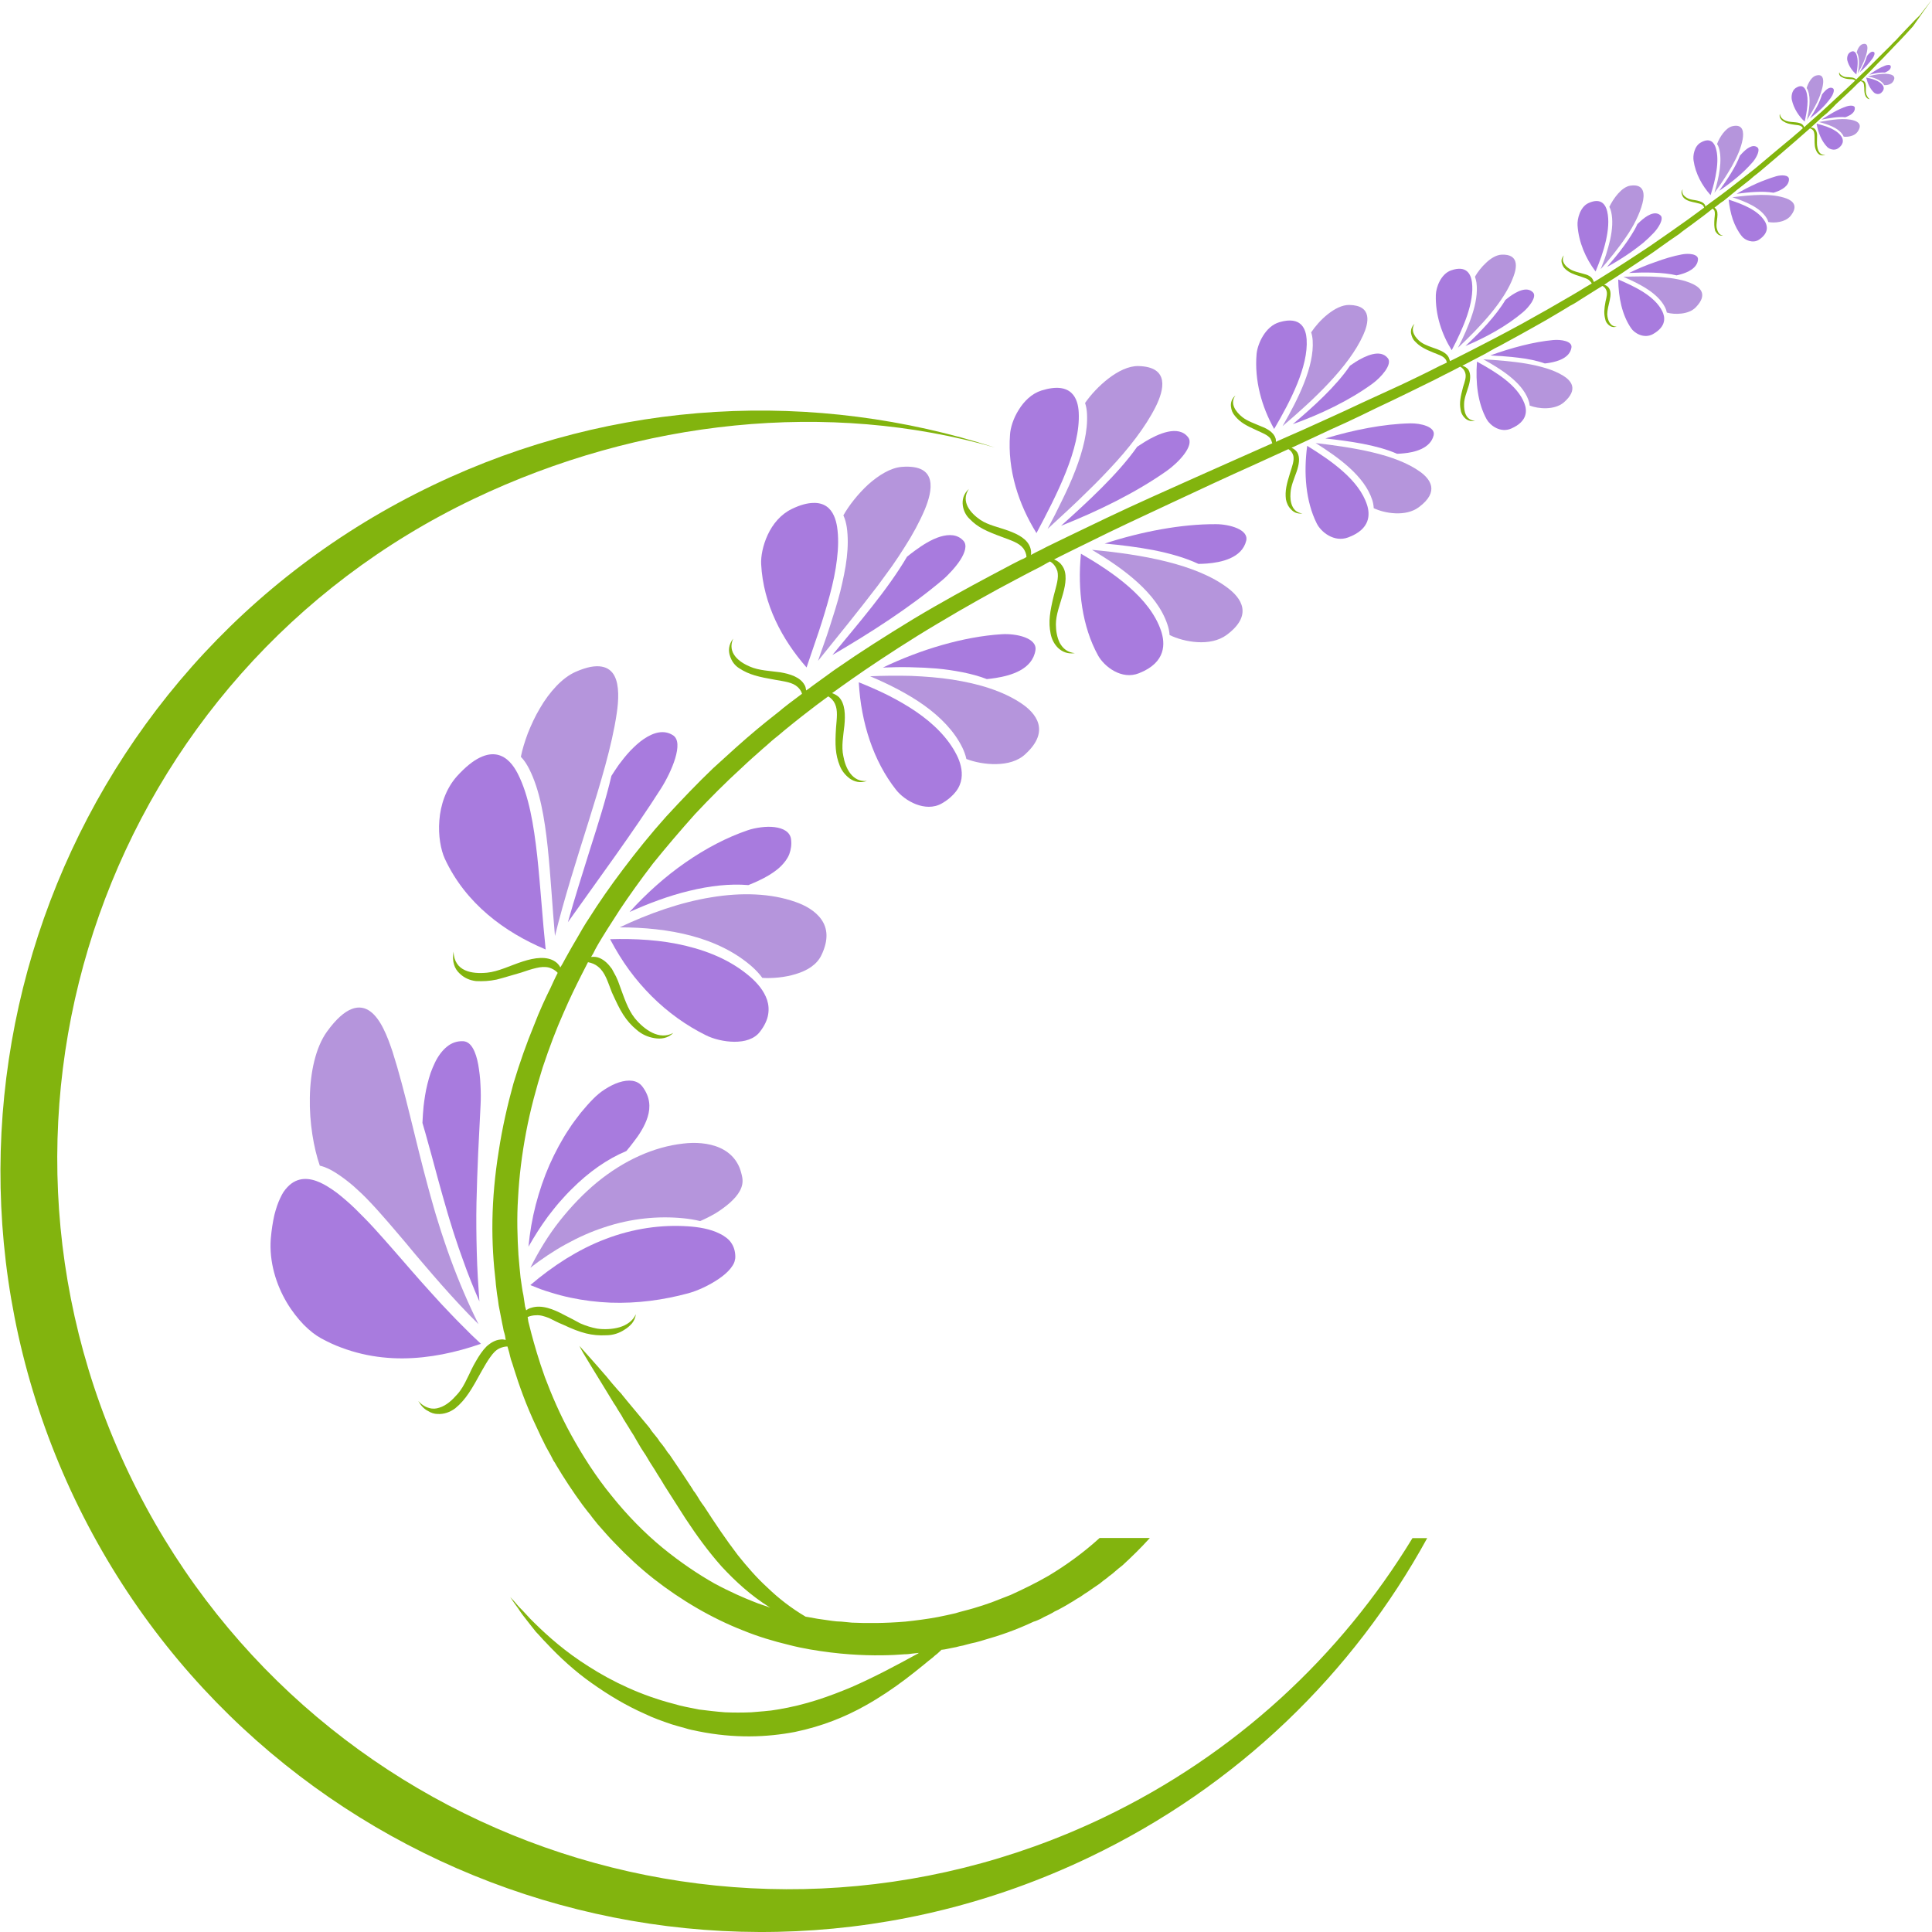
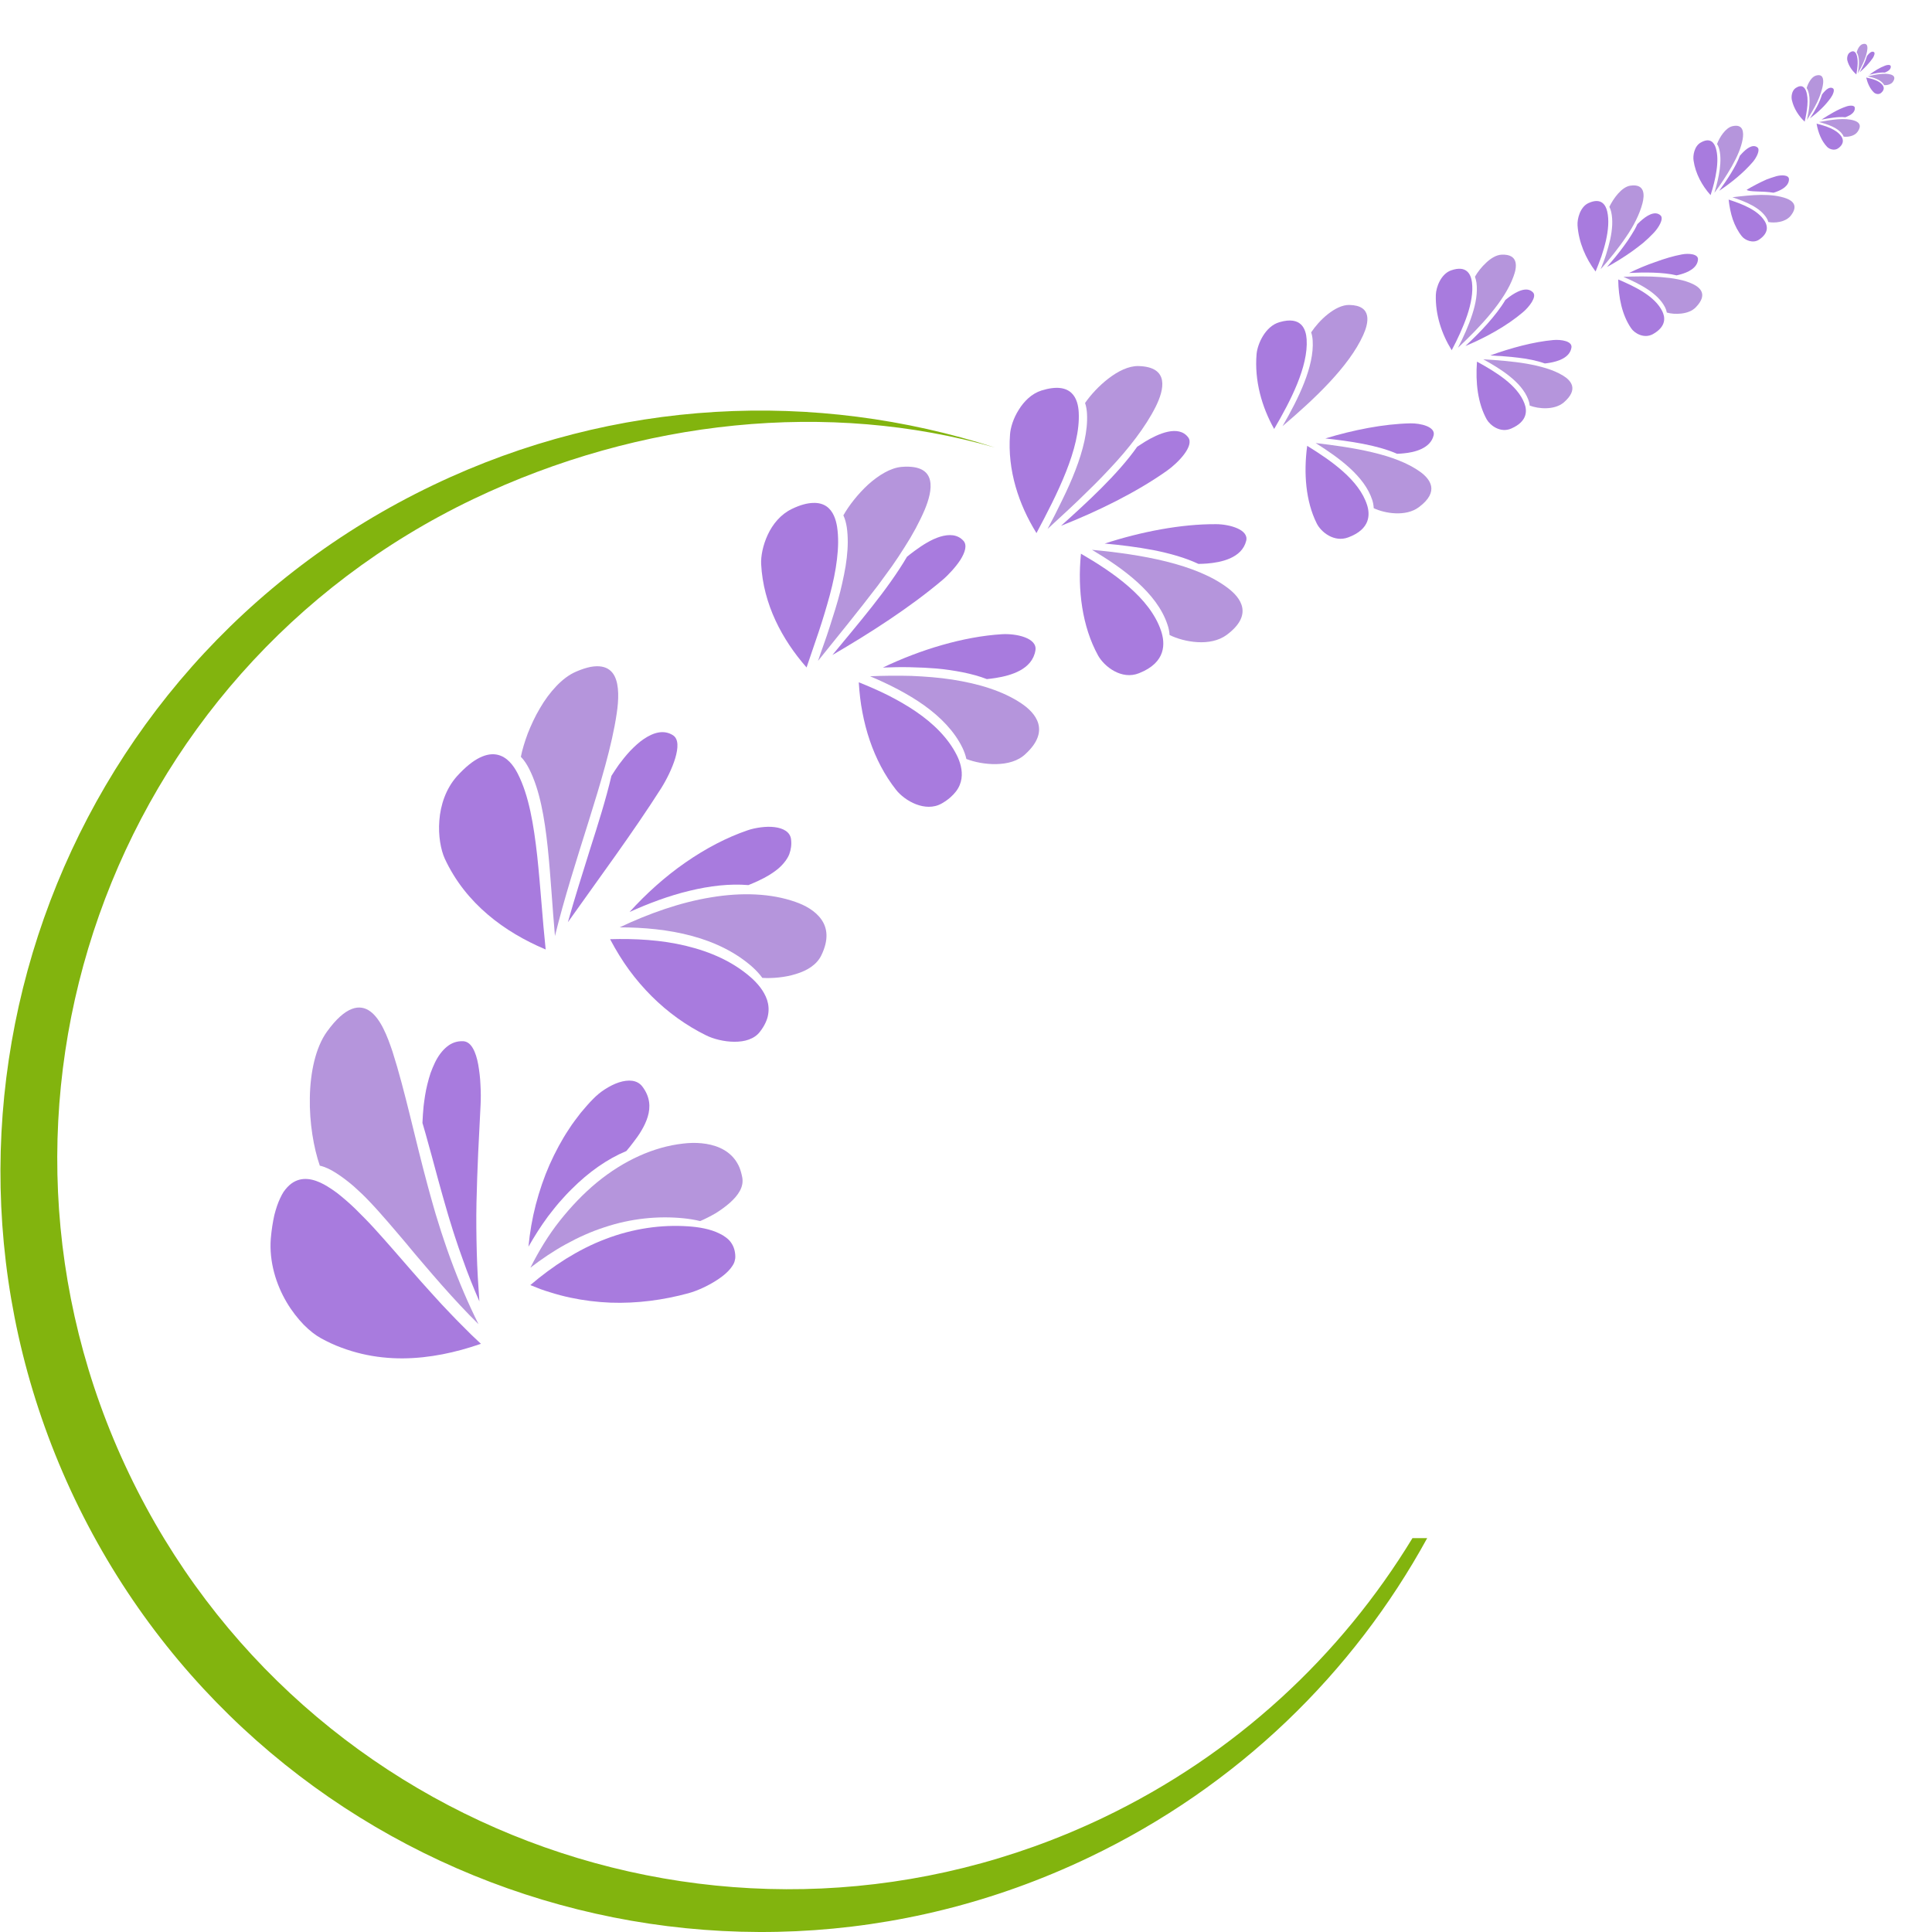
<svg xmlns="http://www.w3.org/2000/svg" version="1.1" id="Calque_1" x="0px" y="0px" width="32px" height="32px" viewBox="0 0 32 32" enable-background="new 0 0 32 32" xml:space="preserve">
  <g id="XMLID_1_">
    <g id="XMLID_3_">
      <g id="XMLID_4_">
        <g id="XMLID_124_">
          <path id="XMLID_125_" fill="#A87BDE" d="M7.94,21.555c-0.019-0.265-0.036-0.535-0.043-0.809      c-0.007-0.274-0.011-0.549-0.005-0.826C7.898,19.645,7.908,19.37,7.92,19.1c0.014-0.272,0.026-0.54,0.04-0.801      c0.005-0.1,0.005-0.213-0.002-0.329c-0.004-0.115-0.019-0.232-0.037-0.337c-0.019-0.105-0.048-0.2-0.088-0.269      c-0.039-0.069-0.091-0.113-0.157-0.118c-0.104-0.006-0.196,0.027-0.273,0.09C7.324,17.4,7.256,17.492,7.204,17.6      c-0.026,0.054-0.05,0.112-0.072,0.172c-0.021,0.06-0.037,0.123-0.053,0.185c-0.032,0.125-0.049,0.252-0.063,0.365      c-0.01,0.092-0.014,0.185-0.019,0.277c0.034,0.117,0.07,0.238,0.102,0.36c0.036,0.122,0.067,0.247,0.102,0.373      c0.035,0.126,0.067,0.252,0.104,0.38c0.019,0.063,0.034,0.127,0.054,0.191c0.019,0.065,0.038,0.129,0.056,0.194      c0.018,0.064,0.039,0.129,0.059,0.193c0.02,0.063,0.038,0.127,0.06,0.19c0.042,0.126,0.083,0.252,0.129,0.374      C7.748,21.098,7.844,21.334,7.94,21.555z" />
        </g>
        <g id="XMLID_122_">
          <path id="XMLID_123_" fill="#A87BDE" d="M7.95,22.263l0.016-0.005c-0.054-0.051-0.108-0.103-0.163-0.154      c-0.055-0.054-0.109-0.108-0.163-0.163c-0.028-0.028-0.055-0.056-0.082-0.083c-0.027-0.028-0.055-0.056-0.082-0.085      c-0.055-0.058-0.109-0.116-0.165-0.174c-0.106-0.118-0.219-0.238-0.325-0.359c-0.053-0.062-0.107-0.122-0.161-0.183      c-0.054-0.061-0.106-0.122-0.159-0.183c-0.107-0.121-0.209-0.242-0.314-0.358c-0.104-0.117-0.205-0.23-0.31-0.336      c-0.103-0.106-0.203-0.206-0.308-0.296c-0.051-0.045-0.104-0.088-0.154-0.127c-0.052-0.038-0.104-0.074-0.155-0.105      c-0.155-0.095-0.352-0.174-0.533-0.088c-0.045,0.021-0.09,0.054-0.132,0.099c-0.021,0.022-0.042,0.048-0.063,0.078      c-0.02,0.031-0.038,0.065-0.056,0.104c-0.037,0.077-0.069,0.17-0.097,0.281c-0.025,0.111-0.046,0.241-0.059,0.391      c-0.029,0.385,0.09,0.761,0.263,1.053c0.086,0.146,0.186,0.271,0.283,0.372c0.099,0.1,0.197,0.175,0.283,0.222      c0.056,0.031,0.111,0.059,0.167,0.085c0.057,0.026,0.113,0.05,0.171,0.071c0.114,0.043,0.228,0.077,0.342,0.104      c0.226,0.053,0.455,0.076,0.678,0.075C7.119,22.496,7.551,22.4,7.95,22.263z" />
        </g>
        <g id="XMLID_120_">
          <path id="XMLID_121_" fill="#B595DC" d="M5.562,19.426c0.1,0.063,0.197,0.138,0.294,0.22c0.047,0.042,0.095,0.086,0.143,0.132      c0.048,0.046,0.096,0.096,0.144,0.147c0.097,0.101,0.189,0.209,0.287,0.32c0.097,0.111,0.192,0.226,0.291,0.341      c0.049,0.059,0.098,0.117,0.146,0.176c0.05,0.058,0.1,0.116,0.149,0.175c0.098,0.118,0.202,0.233,0.301,0.348      c0.203,0.229,0.405,0.448,0.609,0.648c-0.17-0.339-0.326-0.706-0.467-1.09c-0.037-0.097-0.068-0.194-0.102-0.292      c-0.035-0.098-0.064-0.197-0.096-0.297c-0.033-0.099-0.061-0.2-0.09-0.301c-0.03-0.102-0.055-0.2-0.083-0.299      c-0.216-0.795-0.378-1.584-0.587-2.237c-0.043-0.128-0.091-0.261-0.151-0.38c-0.029-0.059-0.063-0.115-0.099-0.164      c-0.036-0.048-0.075-0.09-0.118-0.121c-0.17-0.125-0.408-0.094-0.718,0.336c-0.188,0.261-0.276,0.673-0.283,1.09      c-0.009,0.417,0.064,0.837,0.165,1.129C5.393,19.329,5.482,19.375,5.562,19.426z" />
        </g>
        <g id="XMLID_118_">
          <path id="XMLID_119_" fill="#A87BDE" d="M9.406,15.275c0.509-0.719,1.076-1.483,1.543-2.216c0.089-0.141,0.184-0.331,0.235-0.5      c0.05-0.17,0.059-0.32-0.039-0.382c-0.075-0.047-0.154-0.059-0.236-0.045c-0.082,0.014-0.163,0.053-0.244,0.107      c-0.081,0.054-0.156,0.125-0.228,0.199c-0.07,0.075-0.133,0.155-0.188,0.229c-0.042,0.06-0.083,0.122-0.122,0.184      c-0.09,0.384-0.22,0.796-0.352,1.209C9.646,14.473,9.514,14.888,9.406,15.275z" />
        </g>
        <g id="XMLID_116_">
          <path id="XMLID_117_" fill="#A87BDE" d="M7.366,14.22c0.174,0.376,0.424,0.682,0.713,0.928c0.288,0.246,0.615,0.432,0.946,0.573      l0.013,0.005c-0.052-0.488-0.085-1.034-0.14-1.549c-0.058-0.516-0.137-1.002-0.324-1.366c-0.069-0.134-0.176-0.277-0.339-0.311      c-0.082-0.017-0.176-0.006-0.287,0.048c-0.112,0.054-0.238,0.153-0.382,0.312c-0.182,0.206-0.27,0.475-0.289,0.729      C7.256,13.842,7.302,14.077,7.366,14.22z" />
        </g>
        <g id="XMLID_114_">
          <path id="XMLID_115_" fill="#B595DC" d="M8.765,12.736c0.175,0.346,0.254,0.805,0.306,1.291      c0.051,0.487,0.078,1.004,0.121,1.476c0.149-0.608,0.357-1.261,0.556-1.894c0.099-0.317,0.195-0.629,0.277-0.93      s0.15-0.591,0.19-0.864c0.016-0.106,0.027-0.221,0.024-0.33s-0.02-0.209-0.061-0.289c-0.042-0.08-0.109-0.137-0.213-0.155      c-0.051-0.009-0.112-0.008-0.184,0.005c-0.07,0.014-0.152,0.04-0.245,0.081c-0.113,0.049-0.222,0.133-0.322,0.238      c-0.1,0.105-0.193,0.23-0.271,0.366c-0.08,0.133-0.146,0.278-0.201,0.416c-0.052,0.139-0.092,0.272-0.115,0.388      C8.685,12.593,8.729,12.666,8.765,12.736z" />
        </g>
        <g id="XMLID_112_">
          <path id="XMLID_113_" fill="#A87BDE" d="M12.384,13.752c-0.344,0.117-0.696,0.301-1.031,0.534      c-0.335,0.232-0.65,0.515-0.925,0.819c0.312-0.141,0.651-0.269,0.99-0.35c0.339-0.083,0.674-0.121,0.978-0.095      c0.051-0.022,0.104-0.042,0.154-0.066c0.032-0.015,0.065-0.031,0.099-0.049c0.033-0.018,0.068-0.037,0.102-0.058      c0.034-0.021,0.067-0.044,0.099-0.068c0.032-0.024,0.063-0.05,0.091-0.079c0.055-0.056,0.103-0.119,0.132-0.192      c0.027-0.074,0.041-0.156,0.029-0.25c-0.017-0.12-0.129-0.18-0.272-0.198c-0.071-0.009-0.148-0.007-0.226,0.003      S12.449,13.729,12.384,13.752z" />
        </g>
        <g id="XMLID_110_">
          <path id="XMLID_111_" fill="#A87BDE" d="M11.692,17.147c0.123,0.062,0.302,0.107,0.471,0.108c0.086,0,0.169-0.01,0.241-0.037      c0.072-0.026,0.138-0.068,0.185-0.132c0.038-0.049,0.067-0.096,0.089-0.143s0.037-0.091,0.044-0.135      c0.016-0.088,0.008-0.17-0.017-0.247c-0.052-0.154-0.166-0.283-0.273-0.376c-0.144-0.126-0.309-0.231-0.488-0.317      c-0.181-0.086-0.375-0.152-0.579-0.201c-0.408-0.1-0.848-0.123-1.26-0.111l0.007,0.013c0.092,0.173,0.193,0.339,0.307,0.495      c0.115,0.157,0.24,0.302,0.374,0.436C11.063,16.769,11.368,16.987,11.692,17.147z" />
        </g>
        <g id="XMLID_108_">
          <path id="XMLID_109_" fill="#B595DC" d="M10.263,15.36c0.397,0,0.816,0.038,1.201,0.143c0.384,0.104,0.732,0.275,1.003,0.518      c0.055,0.05,0.111,0.109,0.16,0.176c0.164,0.01,0.372-0.007,0.555-0.064c0.185-0.056,0.344-0.151,0.421-0.308      c0.126-0.259,0.103-0.451,0.002-0.595c-0.101-0.145-0.274-0.238-0.432-0.292c-0.402-0.142-0.888-0.16-1.396-0.075      C11.269,14.945,10.743,15.132,10.263,15.36z" />
        </g>
        <g id="XMLID_106_">
          <path id="XMLID_107_" fill="#A87BDE" d="M13.787,10.849c0.622-0.362,1.283-0.786,1.824-1.243      c0.051-0.043,0.105-0.097,0.158-0.156c0.052-0.058,0.101-0.119,0.14-0.18c0.076-0.122,0.112-0.24,0.05-0.311      c-0.098-0.11-0.239-0.114-0.386-0.07c-0.146,0.044-0.296,0.141-0.412,0.226c-0.046,0.034-0.093,0.069-0.138,0.106      C14.704,9.766,14.204,10.342,13.787,10.849z" />
        </g>
        <g id="XMLID_104_">
          <path id="XMLID_105_" fill="#A87BDE" d="M12.607,9.343c0.035,0.67,0.35,1.252,0.745,1.704l0.007,0.009      c0.065-0.189,0.134-0.393,0.202-0.593c0.067-0.201,0.13-0.41,0.184-0.61c0.054-0.202,0.096-0.401,0.118-0.591      c0.023-0.189,0.027-0.369,0.002-0.535c-0.02-0.123-0.064-0.263-0.176-0.34c-0.056-0.038-0.128-0.061-0.223-0.057      c-0.094,0.003-0.21,0.031-0.353,0.101c-0.183,0.089-0.315,0.25-0.397,0.427C12.634,9.034,12.601,9.217,12.607,9.343z" />
        </g>
        <g id="XMLID_102_">
          <path id="XMLID_103_" fill="#B595DC" d="M15.316,8.443c0.065-0.156,0.122-0.345,0.087-0.49c-0.034-0.144-0.161-0.244-0.467-0.22      c-0.186,0.015-0.383,0.138-0.557,0.293c-0.173,0.16-0.321,0.351-0.41,0.51c0.029,0.062,0.046,0.13,0.056,0.195      c0.023,0.158,0.021,0.329,0,0.508C14.015,9.329,14,9.42,13.981,9.513c-0.019,0.094-0.04,0.19-0.064,0.286      c-0.049,0.192-0.11,0.384-0.173,0.579c-0.031,0.097-0.063,0.193-0.097,0.287c-0.017,0.047-0.033,0.094-0.05,0.141      c-0.016,0.047-0.031,0.094-0.048,0.14c0.32-0.397,0.672-0.829,0.993-1.25c0.039-0.054,0.079-0.106,0.117-0.16      c0.039-0.053,0.077-0.105,0.115-0.158c0.073-0.105,0.144-0.211,0.21-0.317C15.118,8.853,15.23,8.644,15.316,8.443z" />
        </g>
        <g id="XMLID_100_">
          <path id="XMLID_101_" fill="#A87BDE" d="M16.345,11.248c0.05-0.005,0.1-0.011,0.149-0.019c0.245-0.039,0.605-0.138,0.656-0.458      c0.017-0.102-0.063-0.173-0.178-0.216c-0.114-0.043-0.263-0.058-0.383-0.05c-0.627,0.039-1.34,0.252-1.966,0.552      c0.146-0.005,0.293-0.01,0.443-0.006c0.15,0.003,0.302,0.01,0.449,0.022c0.148,0.013,0.296,0.036,0.435,0.063      C16.09,11.165,16.222,11.2,16.345,11.248z" />
        </g>
        <g id="XMLID_98_">
          <path id="XMLID_99_" fill="#A87BDE" d="M14.841,13.081c0.07,0.09,0.193,0.187,0.331,0.24c0.068,0.026,0.141,0.042,0.212,0.042      c0.073,0,0.146-0.016,0.216-0.056c0.108-0.062,0.181-0.13,0.234-0.198c0.053-0.069,0.08-0.141,0.091-0.212      c0.021-0.142-0.024-0.282-0.077-0.388c-0.143-0.285-0.386-0.524-0.677-0.723c-0.146-0.1-0.303-0.189-0.464-0.271      c-0.16-0.08-0.323-0.15-0.482-0.214v0.013c0.01,0.163,0.028,0.324,0.059,0.483c0.03,0.16,0.071,0.317,0.122,0.467      C14.509,12.566,14.654,12.844,14.841,13.081z" />
        </g>
        <g id="XMLID_96_">
          <path id="XMLID_97_" fill="#B595DC" d="M16.916,11.65c-0.15-0.101-0.326-0.183-0.521-0.248      c-0.192-0.065-0.401-0.111-0.622-0.146c-0.22-0.034-0.446-0.051-0.678-0.061c-0.114-0.003-0.229-0.004-0.344-0.003      c-0.114,0.002-0.229,0.003-0.34,0.009c0.306,0.129,0.624,0.288,0.896,0.482c0.271,0.194,0.5,0.428,0.633,0.7      c0.026,0.055,0.052,0.12,0.066,0.188c0.134,0.052,0.318,0.089,0.497,0.085c0.182-0.004,0.359-0.049,0.483-0.168      C17.406,12.102,17.151,11.807,16.916,11.65z" />
        </g>
        <g id="XMLID_94_">
          <path id="XMLID_95_" fill="#A87BDE" d="M17.574,8.709c0.599-0.237,1.234-0.545,1.753-0.911c0.197-0.14,0.457-0.417,0.353-0.554      c-0.16-0.212-0.498-0.06-0.715,0.072c-0.043,0.027-0.087,0.055-0.129,0.083C18.514,7.856,18.012,8.315,17.574,8.709z" />
        </g>
        <g id="XMLID_92_">
          <path id="XMLID_93_" fill="#A87BDE" d="M16.729,7.199c-0.045,0.592,0.147,1.16,0.433,1.622l0.005,0.009      c0.339-0.638,0.732-1.4,0.7-2c-0.012-0.224-0.11-0.519-0.617-0.362c-0.163,0.052-0.289,0.178-0.376,0.319      C16.784,6.928,16.736,7.086,16.729,7.199z" />
        </g>
        <g id="XMLID_90_">
          <path id="XMLID_91_" fill="#B595DC" d="M18.004,6.852c0.016,0.287-0.066,0.609-0.192,0.937c-0.063,0.165-0.138,0.33-0.218,0.493      c-0.078,0.163-0.161,0.325-0.243,0.479c0.085-0.077,0.17-0.156,0.256-0.236c0.087-0.081,0.174-0.161,0.261-0.245      c0.173-0.167,0.344-0.334,0.504-0.507c0.162-0.171,0.312-0.346,0.443-0.521c0.131-0.174,0.244-0.349,0.33-0.522      c0.132-0.268,0.236-0.655-0.291-0.667c-0.16-0.003-0.337,0.085-0.494,0.206c-0.158,0.121-0.299,0.276-0.388,0.406      C17.992,6.732,18.001,6.795,18.004,6.852z" />
        </g>
        <g id="XMLID_88_">
          <path id="XMLID_89_" fill="#A87BDE" d="M20.144,8.682c-0.58-0.004-1.245,0.125-1.847,0.321c0.261,0.023,0.541,0.058,0.81,0.109      c0.269,0.054,0.525,0.125,0.743,0.228c0.047-0.001,0.094-0.002,0.141-0.006c0.232-0.018,0.579-0.089,0.65-0.377      C20.687,8.771,20.364,8.683,20.144,8.682z" />
        </g>
        <g id="XMLID_86_">
          <path id="XMLID_87_" fill="#A87BDE" d="M18.867,11.15c0.455-0.18,0.432-0.5,0.363-0.704c-0.186-0.547-0.787-0.962-1.326-1.275      l-0.001,0.011c-0.057,0.589,0.021,1.196,0.284,1.674C18.288,11.039,18.577,11.268,18.867,11.15z" />
        </g>
        <g id="XMLID_84_">
          <path id="XMLID_85_" fill="#B595DC" d="M18.087,9.107c0.518,0.308,1.073,0.712,1.248,1.233c0.019,0.053,0.033,0.113,0.037,0.178      c0.12,0.059,0.288,0.108,0.462,0.118s0.35-0.021,0.485-0.121c0.447-0.333,0.229-0.614,0.024-0.771      C19.814,9.338,18.897,9.182,18.087,9.107z" />
        </g>
        <g id="XMLID_82_">
-           <path id="XMLID_83_" fill="#A87BDE" d="M21.412,7.026c0.455-0.162,0.936-0.391,1.32-0.671c0.146-0.107,0.335-0.321,0.255-0.422      c-0.125-0.158-0.371-0.039-0.532,0.06c-0.031,0.02-0.063,0.041-0.094,0.063C22.127,6.401,21.749,6.741,21.412,7.026z" />
-         </g>
+           </g>
        <g id="XMLID_80_">
          <path id="XMLID_81_" fill="#A87BDE" d="M20.813,5.863C20.775,6.305,20.9,6.739,21.1,7.098l0.004,0.007      c0.274-0.468,0.567-1.035,0.538-1.485c-0.011-0.167-0.086-0.39-0.449-0.284C20.958,5.402,20.829,5.694,20.813,5.863z" />
        </g>
        <g id="XMLID_78_">
          <path id="XMLID_79_" fill="#B595DC" d="M21.742,5.639c0.028,0.429-0.236,0.965-0.499,1.419c0.522-0.443,1.099-0.984,1.335-1.506      c0.093-0.204,0.156-0.494-0.229-0.501c-0.117-0.002-0.243,0.063-0.356,0.153c-0.113,0.089-0.212,0.204-0.276,0.301      C21.732,5.548,21.739,5.595,21.742,5.639z" />
        </g>
        <g id="XMLID_76_">
          <path id="XMLID_77_" fill="#A87BDE" d="M23.746,7.209c0.032-0.141-0.216-0.2-0.385-0.197c-0.443,0.009-0.949,0.11-1.409,0.25      c0.396,0.044,0.851,0.106,1.188,0.254c0.035-0.001,0.071-0.003,0.107-0.007C23.427,7.493,23.694,7.429,23.746,7.209z" />
        </g>
        <g id="XMLID_74_">
          <path id="XMLID_75_" fill="#A87BDE" d="M21.809,8.669c0.069,0.141,0.286,0.32,0.522,0.232c0.371-0.138,0.361-0.382,0.312-0.537      c-0.133-0.415-0.592-0.732-0.992-0.98l-0.001,0.009C21.592,7.835,21.625,8.3,21.809,8.669z" />
        </g>
        <g id="XMLID_72_">
          <path id="XMLID_73_" fill="#B595DC" d="M21.791,7.338c0.386,0.243,0.81,0.549,0.938,0.944c0.013,0.041,0.022,0.086,0.024,0.135      c0.185,0.088,0.532,0.145,0.747-0.016c0.177-0.131,0.223-0.25,0.204-0.349c-0.02-0.1-0.103-0.181-0.182-0.238      c-0.206-0.148-0.486-0.25-0.791-0.322C22.427,7.419,22.098,7.375,21.791,7.338z" />
        </g>
        <g id="XMLID_70_">
          <path id="XMLID_71_" fill="#A87BDE" d="M24.272,5.731c0.333-0.139,0.682-0.33,0.952-0.559c0.104-0.088,0.234-0.255,0.169-0.327      c-0.102-0.111-0.279-0.012-0.393,0.071c-0.022,0.017-0.045,0.034-0.066,0.052c-0.079,0.133-0.185,0.267-0.3,0.397      C24.519,5.495,24.392,5.618,24.272,5.731z" />
        </g>
        <g id="XMLID_68_">
          <path id="XMLID_69_" fill="#A87BDE" d="M23.782,4.884c-0.01,0.33,0.098,0.65,0.26,0.912L24.045,5.8      c0.095-0.178,0.188-0.378,0.255-0.573c0.065-0.194,0.102-0.387,0.08-0.554c-0.017-0.125-0.084-0.286-0.345-0.195      C23.866,4.537,23.786,4.757,23.782,4.884z" />
        </g>
        <g id="XMLID_66_">
          <path id="XMLID_67_" fill="#B595DC" d="M24.455,4.683c0.021,0.159-0.01,0.343-0.071,0.528c-0.06,0.186-0.146,0.376-0.236,0.55      c0.372-0.35,0.775-0.778,0.92-1.181c0.059-0.156,0.09-0.374-0.196-0.362c-0.087,0.004-0.176,0.058-0.253,0.13      c-0.079,0.072-0.147,0.16-0.189,0.235C24.442,4.617,24.45,4.651,24.455,4.683z" />
        </g>
        <g id="XMLID_64_">
          <path id="XMLID_65_" fill="#A87BDE" d="M25.587,6.02c0.027-0.003,0.055-0.006,0.081-0.011c0.135-0.023,0.334-0.083,0.36-0.252      c0.017-0.108-0.172-0.136-0.3-0.125c-0.331,0.03-0.705,0.132-1.044,0.255c0.15,0.009,0.311,0.018,0.466,0.038      C25.307,5.943,25.459,5.974,25.587,6.02z" />
        </g>
        <g id="XMLID_62_">
          <path id="XMLID_63_" fill="#A87BDE" d="M25.031,7.098c0.277-0.121,0.262-0.304,0.218-0.417      c-0.116-0.305-0.477-0.521-0.785-0.691l-0.001,0.007c-0.025,0.335,0.012,0.68,0.162,0.95      C24.683,7.048,24.853,7.176,25.031,7.098z" />
        </g>
        <g id="XMLID_60_">
          <path id="XMLID_61_" fill="#B595DC" d="M25.89,6.222c-0.162-0.1-0.377-0.158-0.609-0.199c-0.117-0.02-0.237-0.034-0.356-0.045      c-0.121-0.011-0.241-0.021-0.357-0.027c0.15,0.083,0.308,0.177,0.442,0.286s0.246,0.233,0.302,0.379      c0.012,0.03,0.021,0.064,0.024,0.101c0.143,0.056,0.409,0.08,0.565-0.051C26.156,6.445,26.016,6.299,25.89,6.222z" />
        </g>
        <g id="XMLID_58_">
          <path id="XMLID_59_" fill="#A87BDE" d="M26.617,4.422c0.136-0.074,0.275-0.16,0.407-0.253c0.065-0.047,0.131-0.096,0.192-0.146      c0.06-0.051,0.117-0.105,0.17-0.161c0.082-0.084,0.179-0.239,0.117-0.295c-0.097-0.087-0.24,0.014-0.33,0.095      c-0.018,0.016-0.036,0.033-0.053,0.05c-0.027,0.062-0.062,0.123-0.101,0.183c-0.037,0.061-0.08,0.122-0.124,0.182      C26.808,4.197,26.71,4.314,26.617,4.422z" />
        </g>
        <g id="XMLID_56_">
          <path id="XMLID_57_" fill="#A87BDE" d="M26.129,3.733c0.019,0.281,0.136,0.548,0.296,0.76l0.003,0.004      c0.032-0.08,0.066-0.164,0.096-0.249c0.029-0.087,0.055-0.175,0.075-0.262c0.039-0.173,0.054-0.341,0.022-0.482      c-0.024-0.105-0.096-0.239-0.312-0.14C26.171,3.428,26.122,3.626,26.129,3.733z" />
        </g>
        <g id="XMLID_54_">
          <path id="XMLID_55_" fill="#B595DC" d="M26.686,3.508c0.031,0.135,0.02,0.292-0.016,0.458c-0.019,0.082-0.042,0.166-0.068,0.249      c-0.014,0.042-0.027,0.083-0.043,0.124c-0.015,0.041-0.031,0.08-0.047,0.119c0.074-0.08,0.146-0.169,0.219-0.259      c0.07-0.09,0.14-0.182,0.202-0.275c0.127-0.183,0.224-0.377,0.271-0.555c0.036-0.139,0.044-0.329-0.2-0.294      c-0.147,0.021-0.285,0.219-0.348,0.351C26.67,3.452,26.68,3.481,26.686,3.508z" />
        </g>
        <g id="XMLID_52_">
          <path id="XMLID_53_" fill="#A87BDE" d="M27.857,4.214c-0.141,0.026-0.289,0.071-0.437,0.125      c-0.15,0.051-0.298,0.114-0.438,0.182c0.129-0.006,0.269-0.01,0.404-0.005c0.067,0.002,0.135,0.007,0.199,0.014      c0.064,0.006,0.126,0.017,0.184,0.031c0.023-0.005,0.045-0.01,0.068-0.017c0.112-0.031,0.277-0.101,0.287-0.246      C28.131,4.204,27.965,4.193,27.857,4.214z" />
        </g>
        <g id="XMLID_50_">
          <path id="XMLID_51_" fill="#A87BDE" d="M27.378,5.534c0.229-0.129,0.201-0.285,0.154-0.38c-0.125-0.251-0.452-0.407-0.729-0.525      v0.005c0.004,0.289,0.062,0.582,0.213,0.802C27.072,5.52,27.23,5.615,27.378,5.534z" />
        </g>
        <g id="XMLID_48_">
          <path id="XMLID_49_" fill="#B595DC" d="M26.888,4.585c0.269,0.116,0.572,0.268,0.692,0.508c0.012,0.024,0.022,0.053,0.028,0.084      c0.064,0.019,0.154,0.027,0.244,0.016c0.089-0.011,0.179-0.042,0.239-0.107c0.201-0.21,0.067-0.323-0.047-0.379      c-0.073-0.036-0.157-0.062-0.249-0.08c-0.09-0.019-0.188-0.03-0.29-0.038C27.302,4.573,27.086,4.577,26.888,4.585z" />
        </g>
        <g id="XMLID_46_">
          <path id="XMLID_47_" fill="#A87BDE" d="M28.475,3.16c0.201-0.134,0.407-0.301,0.561-0.482c0.059-0.071,0.123-0.198,0.072-0.237      c-0.08-0.062-0.185,0.026-0.25,0.094c-0.013,0.014-0.025,0.027-0.039,0.042C28.746,2.771,28.604,2.98,28.475,3.16z" />
        </g>
        <g id="XMLID_44_">
          <path id="XMLID_45_" fill="#A87BDE" d="M28.051,2.661c0.032,0.217,0.142,0.415,0.279,0.568l0.003,0.002      c0.041-0.127,0.079-0.271,0.098-0.408c0.02-0.137,0.021-0.268-0.013-0.375c-0.025-0.08-0.09-0.179-0.25-0.086      C28.063,2.421,28.037,2.578,28.051,2.661z" />
        </g>
        <g id="XMLID_42_">
          <path id="XMLID_43_" fill="#B595DC" d="M28.469,2.446c0.064,0.204,0.002,0.497-0.073,0.748c0.103-0.137,0.204-0.291,0.29-0.442      c0.085-0.152,0.153-0.303,0.178-0.446c0.019-0.11,0.014-0.26-0.173-0.215c-0.112,0.028-0.212,0.186-0.251,0.294      C28.453,2.404,28.462,2.426,28.469,2.446z" />
        </g>
        <g id="XMLID_40_">
-           <path id="XMLID_41_" fill="#A87BDE" d="M29.374,3.192c0.018-0.005,0.035-0.01,0.052-0.017c0.085-0.031,0.206-0.095,0.205-0.208      c-0.002-0.073-0.129-0.071-0.211-0.048c-0.054,0.015-0.107,0.034-0.163,0.055c-0.055,0.02-0.111,0.042-0.167,0.067      c-0.112,0.05-0.223,0.108-0.326,0.169C28.962,3.184,29.191,3.16,29.374,3.192z" />
+           <path id="XMLID_41_" fill="#A87BDE" d="M29.374,3.192c0.018-0.005,0.035-0.01,0.052-0.017c0.085-0.031,0.206-0.095,0.205-0.208      c-0.002-0.073-0.129-0.071-0.211-0.048c-0.054,0.015-0.107,0.034-0.163,0.055c-0.112,0.05-0.223,0.108-0.326,0.169C28.962,3.184,29.191,3.16,29.374,3.192z" />
        </g>
        <g id="XMLID_38_">
          <path id="XMLID_39_" fill="#A87BDE" d="M29.139,3.967c0.166-0.114,0.134-0.233,0.091-0.303      c-0.113-0.186-0.375-0.285-0.598-0.358v0.004c0.013,0.112,0.034,0.223,0.069,0.326c0.037,0.104,0.086,0.199,0.151,0.279      c0.025,0.031,0.069,0.061,0.122,0.076C29.026,4.005,29.086,4.004,29.139,3.967z" />
        </g>
        <g id="XMLID_36_">
          <path id="XMLID_37_" fill="#B595DC" d="M28.694,3.267c0.216,0.072,0.46,0.169,0.568,0.347c0.011,0.018,0.021,0.04,0.027,0.063      c0.102,0.021,0.278,0.005,0.366-0.098c0.142-0.173,0.031-0.254-0.061-0.29c-0.117-0.045-0.267-0.062-0.424-0.061      C29.014,3.23,28.848,3.248,28.694,3.267z" />
        </g>
        <g id="XMLID_34_">
          <path id="XMLID_35_" fill="#A87BDE" d="M29.979,1.96c0.063-0.047,0.127-0.1,0.186-0.157c0.06-0.057,0.112-0.119,0.158-0.182      c0.035-0.048,0.072-0.134,0.037-0.157c-0.055-0.037-0.119,0.025-0.159,0.072c-0.008,0.009-0.016,0.02-0.023,0.029      c-0.02,0.065-0.048,0.136-0.084,0.202C30.059,1.834,30.018,1.9,29.979,1.96z" />
        </g>
        <g id="XMLID_32_">
          <path id="XMLID_33_" fill="#A87BDE" d="M29.679,1.657c0.032,0.14,0.112,0.264,0.21,0.356l0.002,0.002      c0.039-0.173,0.074-0.376,0.021-0.513c-0.021-0.051-0.065-0.112-0.169-0.045C29.677,1.5,29.666,1.603,29.679,1.657z" />
        </g>
        <g id="XMLID_30_">
          <path id="XMLID_31_" fill="#B595DC" d="M29.944,1.498c0.053,0.131,0.021,0.322-0.015,0.489c0.06-0.095,0.121-0.197,0.171-0.299      c0.048-0.104,0.084-0.208,0.096-0.302c0.008-0.073,0-0.17-0.122-0.133c-0.072,0.022-0.131,0.133-0.15,0.206      C29.933,1.471,29.94,1.485,29.944,1.498z" />
        </g>
        <g id="XMLID_28_">
          <path id="XMLID_29_" fill="#A87BDE" d="M30.565,1.942c0.011-0.004,0.021-0.008,0.032-0.013c0.055-0.023,0.131-0.069,0.125-0.143      c-0.004-0.047-0.087-0.041-0.139-0.023c-0.139,0.046-0.281,0.132-0.413,0.218c0.064-0.013,0.135-0.024,0.201-0.033      C30.439,1.939,30.506,1.936,30.565,1.942z" />
        </g>
        <g id="XMLID_26_">
          <path id="XMLID_27_" fill="#A87BDE" d="M30.496,2.256c-0.082-0.116-0.258-0.17-0.407-0.208v0.003      c0.025,0.144,0.081,0.286,0.174,0.382c0.036,0.037,0.122,0.071,0.188,0.02C30.554,2.375,30.526,2.299,30.496,2.256z" />
        </g>
        <g id="XMLID_24_">
          <path id="XMLID_25_" fill="#B595DC" d="M30.128,2.021c0.145,0.038,0.309,0.092,0.387,0.202c0.009,0.011,0.016,0.025,0.021,0.04      c0.068,0.01,0.181-0.008,0.231-0.08c0.083-0.118,0.008-0.165-0.053-0.185C30.557,1.945,30.329,1.984,30.128,2.021z" />
        </g>
        <g id="XMLID_22_">
          <path id="XMLID_23_" fill="#A87BDE" d="M30.921,0.932c-0.022,0.085-0.072,0.181-0.118,0.264      c0.078-0.066,0.156-0.147,0.214-0.231c0.022-0.032,0.045-0.088,0.021-0.103c-0.037-0.022-0.077,0.019-0.103,0.05      C30.931,0.918,30.926,0.925,30.921,0.932z" />
        </g>
        <g id="XMLID_20_">
          <path id="XMLID_21_" fill="#A87BDE" d="M30.599,1.006c0.025,0.091,0.081,0.169,0.147,0.226l0.001,0.001      c0.021-0.114,0.037-0.25-0.001-0.337c-0.015-0.033-0.046-0.072-0.111-0.024C30.594,0.904,30.589,0.972,30.599,1.006z" />
        </g>
        <g id="XMLID_18_">
          <path id="XMLID_19_" fill="#B595DC" d="M30.767,0.894c0.036,0.083,0.023,0.21,0.005,0.321c0.071-0.128,0.146-0.278,0.157-0.4      c0.005-0.047-0.003-0.11-0.082-0.083c-0.048,0.016-0.084,0.089-0.095,0.137C30.758,0.876,30.763,0.885,30.767,0.894z" />
        </g>
        <g id="XMLID_16_">
          <path id="XMLID_17_" fill="#A87BDE" d="M31.218,1.202c0.007-0.003,0.014-0.006,0.021-0.009c0.035-0.016,0.084-0.047,0.078-0.095      c-0.004-0.031-0.058-0.025-0.091-0.012c-0.089,0.033-0.182,0.09-0.264,0.152C31.045,1.217,31.14,1.196,31.218,1.202z" />
        </g>
        <g id="XMLID_14_">
          <path id="XMLID_15_" fill="#A87BDE" d="M31.037,1.531c0.023,0.023,0.08,0.043,0.121,0.007c0.063-0.055,0.043-0.103,0.022-0.131      c-0.058-0.073-0.173-0.103-0.271-0.123l0.001,0.001C30.933,1.38,30.973,1.47,31.037,1.531z" />
        </g>
        <g id="XMLID_11_">
          <path id="XMLID_13_" fill="#B595DC" d="M30.936,1.265c0.095,0.02,0.201,0.05,0.256,0.12c0.006,0.007,0.011,0.016,0.015,0.025      c0.043,0.004,0.116-0.01,0.147-0.057c0.052-0.078,0.002-0.107-0.038-0.119C31.212,1.205,31.063,1.234,30.936,1.265z" />
        </g>
        <g id="XMLID_9_">
          <path id="XMLID_10_" fill="#A87BDE" d="M9.825,18.201c-0.073,0.073-0.14,0.152-0.208,0.233      c-0.032,0.042-0.064,0.085-0.097,0.128c-0.016,0.022-0.031,0.044-0.048,0.066c-0.015,0.023-0.03,0.045-0.045,0.068      c-0.123,0.183-0.229,0.383-0.324,0.594c-0.093,0.211-0.169,0.435-0.229,0.664c-0.059,0.228-0.099,0.461-0.121,0.695      c0.05-0.086,0.1-0.171,0.154-0.255c0.056-0.085,0.11-0.167,0.17-0.247c0.031-0.041,0.062-0.08,0.093-0.119      c0.03-0.039,0.063-0.077,0.095-0.115c0.033-0.037,0.067-0.075,0.1-0.111l0.051-0.054l0.053-0.053      c0.278-0.279,0.587-0.498,0.905-0.63c0.039-0.047,0.078-0.093,0.113-0.141c0.045-0.059,0.096-0.126,0.137-0.198      c0.021-0.036,0.042-0.073,0.059-0.111c0.019-0.039,0.032-0.078,0.045-0.117c0.049-0.16,0.041-0.331-0.089-0.502      c-0.084-0.11-0.23-0.119-0.388-0.068c-0.077,0.025-0.155,0.065-0.23,0.113C9.945,18.089,9.88,18.145,9.825,18.201z" />
        </g>
        <g id="XMLID_7_">
          <path id="XMLID_8_" fill="#A87BDE" d="M11.4,20.312c-0.223-0.015-0.451-0.007-0.682,0.028c-0.232,0.035-0.462,0.095-0.688,0.182      c-0.229,0.086-0.446,0.198-0.658,0.329c-0.207,0.13-0.407,0.279-0.588,0.434l0.017,0.007c0.052,0.021,0.104,0.042,0.157,0.062      c0.054,0.019,0.107,0.037,0.162,0.053c0.108,0.034,0.217,0.063,0.326,0.086c0.221,0.047,0.443,0.074,0.664,0.083      c0.443,0.016,0.88-0.044,1.289-0.155c0.156-0.042,0.351-0.133,0.506-0.239c0.079-0.054,0.146-0.111,0.194-0.171      c0.025-0.031,0.045-0.062,0.059-0.093c0.006-0.016,0.012-0.031,0.014-0.048c0.005-0.016,0.007-0.032,0.007-0.049      c0-0.025-0.001-0.049-0.005-0.072c-0.004-0.022-0.007-0.043-0.014-0.063c-0.012-0.04-0.031-0.076-0.053-0.107      c-0.022-0.032-0.051-0.059-0.083-0.083c-0.031-0.024-0.065-0.045-0.104-0.063C11.765,20.354,11.567,20.323,11.4,20.312z" />
        </g>
        <g id="XMLID_5_">
          <path id="XMLID_6_" fill="#B595DC" d="M11.316,18.941c-0.486,0.054-0.981,0.277-1.428,0.643      c-0.222,0.183-0.43,0.401-0.617,0.637c-0.188,0.237-0.348,0.502-0.486,0.776c0.046-0.036,0.092-0.07,0.139-0.104      c0.048-0.034,0.096-0.067,0.146-0.101c0.098-0.065,0.197-0.126,0.301-0.183c0.209-0.115,0.42-0.21,0.642-0.282      c0.437-0.146,0.889-0.191,1.312-0.148c0.086,0.009,0.181,0.023,0.272,0.046c0.083-0.036,0.17-0.08,0.253-0.128      c0.044-0.027,0.086-0.055,0.125-0.084c0.02-0.016,0.039-0.03,0.058-0.044c0.019-0.016,0.038-0.031,0.056-0.047      c0.139-0.125,0.232-0.26,0.206-0.416c-0.005-0.032-0.014-0.062-0.021-0.09c-0.008-0.029-0.017-0.057-0.028-0.083      c-0.011-0.026-0.024-0.051-0.038-0.074c-0.013-0.022-0.027-0.044-0.044-0.064c-0.063-0.081-0.148-0.142-0.24-0.183      C11.734,18.927,11.504,18.918,11.316,18.941z" />
        </g>
      </g>
      <path fill="#82B40E" d="M23.395,25.476h0.244c-1.222,2.229-3.13,4.108-5.603,5.289c-6.277,3.002-13.794,0.343-16.796-5.934    c-2.996-6.277-0.344-13.794,5.934-16.796c3.025-1.449,6.342-1.577,9.304-0.623c-2.741-0.785-5.865-0.471-8.64,0.855    C1.804,11.153-0.75,18.373,2.136,24.406c2.88,6.027,10.105,8.581,16.134,5.702C20.474,29.054,22.213,27.419,23.395,25.476z" />
    </g>
    <g id="XMLID_2_">
-       <path fill="#82B40E" d="M31.993,0l-0.309,0.437C31.58,0.553,31.563,0.57,31.47,0.669c-0.053,0.052-0.094,0.099-0.14,0.146    c-0.041,0.046-0.087,0.087-0.122,0.128c-0.082,0.082-0.151,0.151-0.204,0.209c-0.116,0.117-0.18,0.181-0.18,0.181    c0.017,0,0.034,0,0.047,0.011c0.028,0.018,0.034,0.059,0.034,0.099s-0.006,0.082,0.006,0.116c0.012,0.029,0.029,0.07,0.059,0.082    c-0.012,0-0.024,0-0.029-0.006c-0.018-0.006-0.029-0.023-0.041-0.041c-0.018-0.041-0.022-0.075-0.022-0.139    c-0.006-0.035,0-0.064-0.019-0.087c-0.012-0.012-0.022-0.023-0.046-0.023c0,0-0.012,0.012-0.035,0.029    c-0.023,0.023-0.052,0.052-0.093,0.093c-0.076,0.07-0.175,0.168-0.279,0.261c-0.047,0.053-0.1,0.099-0.146,0.146    c-0.053,0.041-0.1,0.082-0.134,0.117c-0.081,0.076-0.134,0.122-0.134,0.122c0.028,0,0.046,0.006,0.063,0.018    c0.035,0.035,0.047,0.087,0.041,0.146c0,0.058-0.006,0.116,0.006,0.163c0.012,0.07,0.053,0.14,0.134,0.122    c-0.04,0.018-0.07,0.012-0.099,0c-0.023-0.017-0.041-0.035-0.053-0.063c-0.029-0.059-0.029-0.111-0.029-0.204    c0-0.052,0-0.093-0.018-0.128c-0.012-0.017-0.034-0.035-0.058-0.041c0,0-0.1,0.087-0.245,0.215    C29.59,2.467,29.398,2.63,29.2,2.798c-0.046,0.041-0.099,0.082-0.151,0.122c-0.046,0.041-0.093,0.082-0.14,0.116    c-0.099,0.076-0.186,0.146-0.261,0.21c-0.035,0.029-0.07,0.058-0.1,0.081c-0.035,0.023-0.063,0.041-0.081,0.058    c-0.047,0.035-0.069,0.053-0.069,0.053l0.017,0.017c0.035,0.035,0.035,0.087,0.029,0.146c-0.006,0.059-0.018,0.117-0.012,0.163    c0.012,0.064,0.041,0.134,0.105,0.134c-0.029,0.012-0.059,0-0.076-0.012c-0.023-0.018-0.041-0.041-0.053-0.064    c-0.017-0.064-0.017-0.116-0.011-0.204c0.006-0.052,0.011-0.093,0-0.128c-0.006-0.012-0.018-0.023-0.03-0.035    c0,0-0.104,0.087-0.272,0.209c-0.041,0.029-0.082,0.064-0.134,0.099c-0.047,0.035-0.099,0.07-0.146,0.111    c-0.11,0.075-0.222,0.151-0.332,0.232s-0.227,0.157-0.332,0.227c-0.109,0.069-0.209,0.14-0.296,0.198    c-0.041,0.029-0.082,0.052-0.116,0.076c-0.035,0.023-0.064,0.041-0.093,0.058c-0.047,0.035-0.076,0.052-0.076,0.052    c0.029,0.006,0.052,0.023,0.069,0.041c0.047,0.052,0.041,0.134,0.023,0.215c-0.017,0.076-0.041,0.163-0.041,0.233    c0.006,0.099,0.047,0.204,0.157,0.204c-0.059,0.018-0.099,0-0.128-0.023c-0.035-0.029-0.058-0.064-0.063-0.104    c-0.023-0.087-0.018-0.163,0.006-0.291c0.018-0.076,0.034-0.134,0.012-0.186c-0.012-0.029-0.035-0.058-0.064-0.07    c0,0-0.146,0.087-0.355,0.221c-0.028,0.017-0.052,0.035-0.081,0.052c-0.028,0.018-0.059,0.035-0.093,0.052    c-0.059,0.035-0.122,0.076-0.192,0.116c-0.134,0.082-0.278,0.163-0.424,0.245s-0.291,0.163-0.431,0.238    c-0.064,0.035-0.135,0.076-0.198,0.105c-0.064,0.035-0.123,0.07-0.175,0.099c-0.11,0.059-0.203,0.105-0.268,0.14    c-0.063,0.035-0.104,0.053-0.104,0.053c0.041,0.012,0.075,0.035,0.1,0.064c0.046,0.075,0.034,0.174,0.005,0.273    C24.296,6.493,24.25,6.597,24.25,6.69c-0.006,0.122,0.029,0.273,0.181,0.279c-0.076,0.018-0.135-0.012-0.169-0.046    c-0.041-0.041-0.064-0.087-0.07-0.14c-0.023-0.116,0-0.215,0.041-0.373c0.029-0.093,0.058-0.168,0.035-0.238    c-0.013-0.041-0.041-0.076-0.082-0.099c0,0-0.046,0.023-0.122,0.064c-0.075,0.035-0.18,0.093-0.309,0.157    c-0.262,0.128-0.61,0.302-0.96,0.465c-0.174,0.087-0.349,0.169-0.511,0.245c-0.17,0.075-0.321,0.146-0.455,0.209    c-0.262,0.122-0.437,0.204-0.437,0.204c0.041,0.017,0.07,0.041,0.094,0.075c0.052,0.087,0.029,0.209-0.012,0.326    c-0.041,0.116-0.093,0.232-0.099,0.349c-0.012,0.139,0.023,0.32,0.197,0.337c-0.087,0.012-0.15-0.023-0.191-0.07    c-0.047-0.047-0.07-0.105-0.082-0.163c-0.018-0.14,0.012-0.256,0.07-0.442c0.035-0.111,0.069-0.198,0.053-0.279    c-0.012-0.047-0.041-0.087-0.082-0.111c0,0-0.244,0.111-0.611,0.279c-0.366,0.163-0.854,0.39-1.338,0.617    c-0.488,0.227-0.972,0.454-1.332,0.634c-0.18,0.087-0.331,0.163-0.437,0.215c-0.104,0.052-0.163,0.082-0.163,0.082    c0.059,0.023,0.104,0.058,0.134,0.104c0.088,0.122,0.059,0.303,0.012,0.471c-0.047,0.169-0.116,0.337-0.116,0.5    c0,0.104,0.018,0.215,0.064,0.308c0.052,0.093,0.128,0.157,0.25,0.169c-0.122,0.018-0.21-0.023-0.279-0.087    c-0.064-0.064-0.105-0.145-0.122-0.233c-0.041-0.203-0.012-0.366,0.052-0.634c0.041-0.163,0.088-0.291,0.059-0.407    c-0.023-0.064-0.059-0.123-0.122-0.157c0,0-0.059,0.029-0.157,0.087c-0.105,0.052-0.251,0.128-0.425,0.221    c-0.354,0.186-0.814,0.442-1.269,0.715c-0.454,0.268-0.896,0.559-1.222,0.78c-0.157,0.11-0.297,0.204-0.39,0.273    s-0.146,0.104-0.146,0.104c0.047,0.018,0.087,0.041,0.117,0.07c0.099,0.11,0.104,0.291,0.087,0.466    c-0.018,0.168-0.053,0.349-0.018,0.506c0.035,0.204,0.15,0.436,0.39,0.413c-0.11,0.041-0.209,0.012-0.285-0.041    c-0.069-0.052-0.128-0.122-0.163-0.209c-0.075-0.187-0.081-0.349-0.063-0.628c0.012-0.157,0.034-0.291-0.018-0.401    c-0.023-0.052-0.064-0.093-0.11-0.122c0,0-0.303,0.215-0.728,0.564c-0.053,0.046-0.11,0.093-0.169,0.14    c-0.059,0.047-0.11,0.099-0.174,0.151c-0.117,0.104-0.245,0.215-0.367,0.332c-0.256,0.233-0.518,0.495-0.768,0.762    c-0.244,0.273-0.483,0.553-0.698,0.82c-0.209,0.273-0.396,0.535-0.547,0.762c-0.151,0.232-0.273,0.425-0.355,0.564    c-0.04,0.069-0.069,0.122-0.087,0.163c-0.023,0.035-0.035,0.058-0.035,0.058c0.053-0.006,0.1,0,0.14,0.018    c0.082,0.035,0.146,0.099,0.204,0.18c0.023,0.041,0.046,0.087,0.069,0.128c0.023,0.046,0.041,0.093,0.059,0.146    c0.069,0.186,0.134,0.395,0.25,0.541c0.157,0.192,0.407,0.373,0.64,0.245c-0.093,0.093-0.209,0.104-0.313,0.087    c-0.111-0.018-0.21-0.064-0.291-0.134c-0.093-0.076-0.163-0.157-0.227-0.256c-0.064-0.099-0.117-0.215-0.187-0.367    c-0.069-0.175-0.11-0.332-0.227-0.425c-0.047-0.041-0.105-0.064-0.169-0.076c0,0-0.041,0.082-0.116,0.227    c-0.076,0.151-0.181,0.361-0.291,0.617c-0.117,0.262-0.232,0.564-0.344,0.901c-0.104,0.332-0.204,0.699-0.273,1.065    c-0.07,0.367-0.116,0.739-0.134,1.088c-0.023,0.349-0.011,0.669,0.006,0.948c0.012,0.14,0.023,0.268,0.035,0.378    c0.018,0.116,0.029,0.215,0.047,0.291c0.011,0.082,0.022,0.146,0.028,0.187c0.013,0.046,0.018,0.064,0.018,0.064    c0.023-0.018,0.053-0.035,0.082-0.041c0.174-0.058,0.372,0.023,0.547,0.117c0.093,0.046,0.18,0.093,0.267,0.14    c0.094,0.041,0.187,0.07,0.28,0.087c0.116,0.017,0.255,0.011,0.372-0.023c0.116-0.035,0.221-0.105,0.268-0.215    c-0.006,0.058-0.028,0.105-0.063,0.151c-0.036,0.041-0.076,0.076-0.123,0.104c-0.087,0.058-0.191,0.093-0.303,0.093    c-0.238,0.012-0.418-0.035-0.715-0.175c-0.088-0.035-0.163-0.076-0.233-0.11c-0.075-0.029-0.146-0.052-0.215-0.046    c-0.047,0-0.099,0.011-0.14,0.029c0,0,0.006,0.023,0.012,0.076c0.012,0.046,0.029,0.117,0.052,0.204    c0.047,0.174,0.117,0.425,0.222,0.716c0.11,0.291,0.25,0.622,0.437,0.96c0.186,0.337,0.407,0.687,0.669,1.006    c0.256,0.32,0.541,0.611,0.837,0.855c0.297,0.244,0.594,0.442,0.861,0.594c0.269,0.145,0.5,0.244,0.664,0.308    c0.04,0.018,0.081,0.03,0.11,0.041c0.035,0.011,0.063,0.023,0.087,0.029c0.018,0.006,0.035,0.012,0.047,0.018    c0.012,0.006,0.018,0.006,0.018,0.006c-0.326-0.204-0.576-0.437-0.803-0.681c-0.222-0.25-0.413-0.513-0.6-0.797    c-0.122-0.192-0.239-0.373-0.349-0.547c-0.053-0.093-0.11-0.175-0.157-0.256c-0.029-0.046-0.053-0.082-0.082-0.128    c-0.023-0.041-0.046-0.076-0.069-0.116c-0.029-0.041-0.053-0.082-0.076-0.116c-0.023-0.041-0.046-0.076-0.069-0.117    c-0.023-0.035-0.041-0.076-0.064-0.11c-0.022-0.035-0.047-0.07-0.069-0.111c-0.041-0.07-0.088-0.134-0.123-0.204    c-0.022-0.035-0.04-0.064-0.063-0.099c-0.017-0.029-0.035-0.064-0.058-0.093c-0.151-0.25-0.285-0.465-0.384-0.628    c-0.1-0.163-0.169-0.279-0.192-0.332c0.128,0.146,0.268,0.297,0.396,0.448c0.069,0.075,0.128,0.157,0.197,0.232    c0.03,0.035,0.064,0.076,0.1,0.111c0.029,0.041,0.063,0.076,0.093,0.116c0.128,0.151,0.25,0.303,0.373,0.448l0.04,0.059    l0.047,0.058c0.028,0.035,0.059,0.069,0.081,0.11c0.029,0.035,0.059,0.07,0.082,0.104c0.011,0.018,0.028,0.041,0.04,0.059    s0.023,0.035,0.041,0.052c0.1,0.151,0.204,0.297,0.297,0.442l0.069,0.105c0.012,0.018,0.023,0.035,0.035,0.058    c0.012,0.012,0.023,0.029,0.035,0.046c0.022,0.035,0.046,0.07,0.069,0.111c0.023,0.035,0.047,0.07,0.07,0.099    c0.18,0.279,0.36,0.547,0.559,0.808c0.15,0.187,0.309,0.373,0.494,0.541c0.181,0.175,0.39,0.337,0.628,0.478    c0,0,0.07,0.011,0.198,0.035c0.07,0.011,0.146,0.022,0.244,0.035c0.047,0.006,0.099,0.012,0.151,0.012    c0.053,0.006,0.111,0.011,0.175,0.017c0.244,0.011,0.546,0.011,0.884-0.017c0.169-0.018,0.355-0.041,0.541-0.076    c0.093-0.017,0.192-0.041,0.291-0.063c0.093-0.03,0.198-0.052,0.297-0.082c0.099-0.029,0.204-0.063,0.303-0.099    c0.104-0.041,0.209-0.082,0.313-0.122c0.204-0.093,0.42-0.198,0.623-0.315c0.291-0.174,0.582-0.384,0.85-0.628h0.832    c-0.146,0.163-0.303,0.315-0.454,0.454c-0.047,0.035-0.087,0.07-0.128,0.105c-0.018,0.017-0.041,0.035-0.063,0.052    c-0.019,0.012-0.041,0.029-0.059,0.047c-0.047,0.035-0.087,0.063-0.128,0.099c-0.041,0.029-0.087,0.058-0.128,0.087    c-0.041,0.029-0.082,0.059-0.122,0.082c-0.041,0.029-0.081,0.058-0.128,0.082c-0.041,0.029-0.082,0.052-0.123,0.076    c-0.017,0.012-0.04,0.023-0.058,0.035c-0.022,0.012-0.041,0.024-0.063,0.035c-0.041,0.023-0.082,0.046-0.123,0.063    c-0.034,0.024-0.075,0.041-0.116,0.064c-0.041,0.018-0.076,0.035-0.116,0.059c-0.04,0.017-0.075,0.035-0.116,0.046    c-0.297,0.14-0.57,0.232-0.797,0.296c-0.059,0.017-0.111,0.035-0.163,0.047c-0.053,0.011-0.1,0.022-0.146,0.035    c-0.041,0.012-0.082,0.023-0.122,0.029c-0.041,0.012-0.07,0.018-0.105,0.024c-0.058,0.011-0.11,0.023-0.139,0.028    c-0.035,0.006-0.053,0.006-0.053,0.006c-0.023,0.024-0.046,0.041-0.07,0.065c-0.028,0.022-0.052,0.04-0.075,0.063    c-0.053,0.041-0.104,0.082-0.151,0.122c-0.099,0.081-0.204,0.163-0.303,0.239c-0.209,0.157-0.425,0.303-0.663,0.436    c-0.331,0.186-0.715,0.343-1.169,0.437c-0.46,0.087-0.995,0.111-1.601-0.012c-0.034-0.006-0.069-0.017-0.11-0.023    c-0.034-0.006-0.069-0.018-0.11-0.03c-0.069-0.017-0.146-0.041-0.222-0.063c-0.151-0.052-0.302-0.104-0.447-0.175    c-0.303-0.134-0.594-0.308-0.873-0.506c-0.273-0.192-0.529-0.425-0.756-0.669c-0.059-0.058-0.111-0.123-0.169-0.181    c-0.053-0.064-0.099-0.128-0.151-0.192c-0.052-0.063-0.099-0.127-0.14-0.192c-0.047-0.063-0.093-0.127-0.134-0.192    c0.029,0.029,0.082,0.087,0.146,0.164c0.035,0.035,0.076,0.075,0.117,0.122c0.04,0.046,0.092,0.099,0.146,0.151    c0.214,0.21,0.505,0.472,0.895,0.716c0.391,0.25,0.867,0.478,1.408,0.617c0.129,0.041,0.274,0.063,0.414,0.093    c0.139,0.017,0.284,0.035,0.43,0.046c0.146,0.006,0.291,0.006,0.437,0c0.069-0.006,0.146-0.012,0.215-0.018    c0.035-0.006,0.076-0.006,0.11-0.011c0.035-0.006,0.07-0.012,0.111-0.017c0.465-0.076,0.854-0.216,1.228-0.373    c0.372-0.163,0.722-0.349,1.105-0.559v-0.006c0,0-0.035,0.006-0.105,0.012c-0.034,0.005-0.075,0.011-0.127,0.011    c-0.047,0.005-0.104,0.005-0.169,0.011c-0.257,0.012-0.623,0.012-1.053-0.041c-0.222-0.028-0.455-0.063-0.699-0.127    c-0.244-0.059-0.5-0.134-0.756-0.239c-0.507-0.198-1.018-0.495-1.478-0.855c-0.228-0.18-0.442-0.378-0.641-0.588    c-0.099-0.099-0.191-0.209-0.285-0.314c-0.04-0.052-0.087-0.105-0.127-0.163c-0.047-0.053-0.082-0.105-0.128-0.163    c-0.157-0.215-0.303-0.437-0.431-0.652c-0.012-0.023-0.029-0.052-0.047-0.076c-0.012-0.029-0.029-0.052-0.041-0.081    c-0.029-0.053-0.058-0.105-0.087-0.157c-0.023-0.052-0.053-0.104-0.075-0.151c-0.013-0.029-0.024-0.052-0.035-0.076    c-0.012-0.023-0.023-0.052-0.035-0.075c-0.187-0.39-0.303-0.733-0.378-0.972c-0.018-0.058-0.035-0.116-0.053-0.163    c-0.012-0.046-0.023-0.087-0.029-0.117c-0.018-0.064-0.029-0.099-0.029-0.099c-0.047,0-0.087,0.012-0.127,0.029    c-0.065,0.029-0.111,0.081-0.157,0.146c-0.047,0.064-0.094,0.146-0.14,0.227c-0.163,0.297-0.263,0.477-0.442,0.623    c-0.087,0.064-0.187,0.099-0.291,0.093c-0.053,0-0.11-0.018-0.163-0.052c-0.058-0.029-0.11-0.082-0.157-0.163    c0.059,0.064,0.116,0.099,0.181,0.116c0.059,0.018,0.116,0.012,0.169-0.006c0.116-0.035,0.215-0.128,0.296-0.221    c0.064-0.07,0.117-0.163,0.163-0.262c0.023-0.046,0.047-0.093,0.07-0.145c0.023-0.047,0.047-0.093,0.075-0.14    c0.053-0.093,0.111-0.18,0.175-0.244c0.069-0.064,0.151-0.11,0.232-0.116c0.029-0.006,0.059,0,0.088,0.006    c0,0-0.006-0.023-0.012-0.07c-0.007-0.023-0.012-0.053-0.023-0.082c-0.006-0.035-0.012-0.07-0.023-0.116    c-0.018-0.082-0.034-0.186-0.059-0.303c-0.006-0.058-0.017-0.122-0.028-0.192c-0.006-0.064-0.019-0.134-0.023-0.209    c-0.035-0.291-0.059-0.634-0.053-1.006c0.006-0.367,0.041-0.756,0.104-1.146c0.059-0.39,0.146-0.768,0.244-1.123    c0.105-0.349,0.222-0.675,0.332-0.942c0.104-0.274,0.21-0.495,0.285-0.646c0.07-0.157,0.116-0.244,0.116-0.244    c-0.034-0.041-0.087-0.07-0.14-0.087c-0.069-0.018-0.139-0.012-0.215,0.006c-0.076,0.017-0.163,0.046-0.25,0.076    c-0.163,0.046-0.291,0.087-0.407,0.116C8.104,16.25,8,16.255,7.885,16.25c-0.105-0.012-0.198-0.053-0.274-0.128    c-0.081-0.075-0.128-0.192-0.099-0.36c0.012,0.332,0.308,0.372,0.553,0.349c0.191-0.018,0.396-0.123,0.594-0.186    c0.198-0.064,0.401-0.093,0.541,0.005c0.034,0.023,0.063,0.058,0.081,0.093c0,0,0.012-0.018,0.035-0.058s0.052-0.099,0.093-0.169    c0.041-0.076,0.093-0.163,0.151-0.262c0.059-0.104,0.122-0.215,0.204-0.337c0.15-0.239,0.343-0.518,0.559-0.803    c0.215-0.285,0.453-0.582,0.709-0.867c0.257-0.279,0.518-0.553,0.78-0.803c0.127-0.116,0.256-0.233,0.378-0.343    s0.238-0.209,0.35-0.303c0.052-0.046,0.11-0.087,0.156-0.128c0.053-0.041,0.1-0.081,0.146-0.116    c0.047-0.035,0.088-0.07,0.128-0.104c0.035-0.029,0.076-0.058,0.105-0.082c0.133-0.099,0.209-0.157,0.209-0.157    c-0.012-0.046-0.041-0.082-0.07-0.11c-0.087-0.082-0.221-0.093-0.378-0.122c-0.268-0.047-0.425-0.082-0.587-0.187    c-0.076-0.046-0.129-0.116-0.157-0.204c-0.029-0.082-0.029-0.186,0.052-0.291c-0.104,0.238,0.099,0.39,0.279,0.465    c0.146,0.064,0.332,0.07,0.5,0.093c0.169,0.029,0.332,0.082,0.402,0.209c0.017,0.023,0.022,0.059,0.028,0.093    c0,0,0.013-0.012,0.041-0.029c0.023-0.017,0.059-0.046,0.11-0.082c0.047-0.035,0.105-0.076,0.169-0.122s0.14-0.104,0.221-0.157    c0.332-0.232,0.78-0.518,1.239-0.797c0.454-0.273,0.925-0.529,1.274-0.715c0.181-0.093,0.325-0.175,0.431-0.227    c0.053-0.029,0.093-0.046,0.122-0.058c0.029-0.018,0.041-0.023,0.041-0.023c0-0.052-0.023-0.104-0.053-0.146    c-0.075-0.093-0.197-0.128-0.349-0.186c-0.251-0.093-0.402-0.157-0.536-0.297C16,8.541,15.959,8.459,15.947,8.372    c-0.011-0.087,0.006-0.187,0.1-0.273c-0.14,0.209,0.028,0.401,0.191,0.512c0.128,0.087,0.309,0.122,0.466,0.18    c0.163,0.059,0.314,0.14,0.36,0.279c0.012,0.035,0.018,0.076,0.012,0.122c0,0,0.059-0.035,0.169-0.087    c0.104-0.058,0.262-0.128,0.448-0.221c0.372-0.18,0.867-0.419,1.372-0.646c0.501-0.227,1.001-0.448,1.38-0.617    c0.378-0.169,0.628-0.279,0.628-0.279c-0.006-0.023-0.018-0.053-0.029-0.076c-0.047-0.064-0.134-0.093-0.232-0.14    c-0.169-0.076-0.268-0.128-0.354-0.233c-0.041-0.046-0.064-0.099-0.07-0.163c-0.006-0.058,0.012-0.127,0.075-0.18    c-0.099,0.134,0.006,0.273,0.117,0.361c0.081,0.064,0.203,0.105,0.309,0.151c0.109,0.041,0.209,0.104,0.238,0.198    c0.006,0.017,0.006,0.035,0.006,0.058c0,0,0.18-0.082,0.447-0.198c0.269-0.123,0.623-0.279,0.978-0.448    c0.175-0.081,0.354-0.163,0.518-0.238c0.169-0.076,0.32-0.151,0.454-0.215c0.128-0.064,0.238-0.116,0.314-0.157    c0.081-0.035,0.121-0.058,0.121-0.058c-0.005-0.017-0.011-0.041-0.022-0.052c-0.041-0.058-0.116-0.076-0.197-0.11    c-0.146-0.059-0.233-0.105-0.309-0.187C23.4,5.62,23.383,5.574,23.371,5.521c-0.006-0.052,0.006-0.11,0.058-0.157    c-0.074,0.117,0.013,0.233,0.105,0.303c0.075,0.053,0.175,0.082,0.268,0.116c0.093,0.035,0.181,0.082,0.203,0.163    c0.006,0.012,0.006,0.023,0.013,0.035c0,0,0.599-0.296,1.187-0.617c0.146-0.081,0.291-0.163,0.425-0.238    c0.14-0.082,0.262-0.151,0.372-0.215s0.198-0.116,0.262-0.157c0.059-0.035,0.1-0.058,0.1-0.058    c-0.006-0.017-0.018-0.029-0.03-0.041c-0.034-0.041-0.093-0.052-0.156-0.076c-0.116-0.035-0.187-0.064-0.25-0.122    c-0.029-0.023-0.047-0.058-0.059-0.099c-0.012-0.041-0.006-0.087,0.034-0.128c-0.052,0.099,0.024,0.181,0.1,0.227    c0.064,0.041,0.14,0.052,0.216,0.076c0.074,0.017,0.146,0.046,0.168,0.11c0.006,0.006,0.012,0.018,0.012,0.029    c0,0,0.116-0.069,0.291-0.18c0.175-0.11,0.407-0.262,0.634-0.413c0.227-0.157,0.454-0.314,0.623-0.436    c0.169-0.123,0.279-0.204,0.279-0.204c-0.006-0.018-0.012-0.029-0.023-0.041c-0.029-0.023-0.07-0.029-0.117-0.041    c-0.087-0.018-0.133-0.029-0.18-0.064c-0.023-0.018-0.04-0.041-0.047-0.07c-0.012-0.023-0.012-0.058,0.013-0.087    c-0.03,0.07,0.028,0.123,0.087,0.151c0.046,0.023,0.099,0.023,0.151,0.035c0.052,0.012,0.104,0.029,0.128,0.07    c0.006,0.005,0.006,0.017,0.006,0.029c0,0,0.104-0.076,0.262-0.192c0.156-0.116,0.36-0.279,0.563-0.437    c0.199-0.169,0.396-0.332,0.548-0.459c0.075-0.058,0.133-0.116,0.18-0.151c0.041-0.041,0.064-0.058,0.064-0.058    c-0.006-0.012-0.012-0.023-0.023-0.029c-0.029-0.023-0.069-0.023-0.116-0.029c-0.088-0.012-0.134-0.023-0.187-0.058    c-0.022-0.012-0.041-0.035-0.053-0.058c-0.005-0.018-0.011-0.041,0-0.064c0,0.058,0.053,0.099,0.105,0.117    c0.046,0.017,0.099,0.017,0.157,0.023c0.052,0.006,0.104,0.018,0.128,0.059c0.005,0.005,0.005,0.012,0.011,0.023    c0,0,0.053-0.052,0.135-0.122c0.081-0.07,0.186-0.163,0.29-0.262c0.21-0.192,0.42-0.39,0.42-0.39    c-0.006,0-0.006-0.006-0.006-0.006c-0.024-0.017-0.053-0.017-0.088-0.017c-0.058-0.006-0.093-0.012-0.128-0.035    c-0.018-0.005-0.035-0.023-0.041-0.041c-0.006-0.012-0.006-0.023,0-0.041c0,0.035,0.041,0.059,0.076,0.076    c0.035,0.012,0.069,0.005,0.11,0.012c0.035,0,0.07,0.011,0.093,0.035c0,0,0.064-0.064,0.181-0.175    c0.059-0.058,0.128-0.128,0.209-0.209c0.041-0.041,0.082-0.082,0.129-0.128c0.046-0.041,0.087-0.093,0.14-0.14    c0.093-0.104,0.197-0.209,0.308-0.326l0.088-0.087L31.993,0z" />
-     </g>
+       </g>
  </g>
</svg>